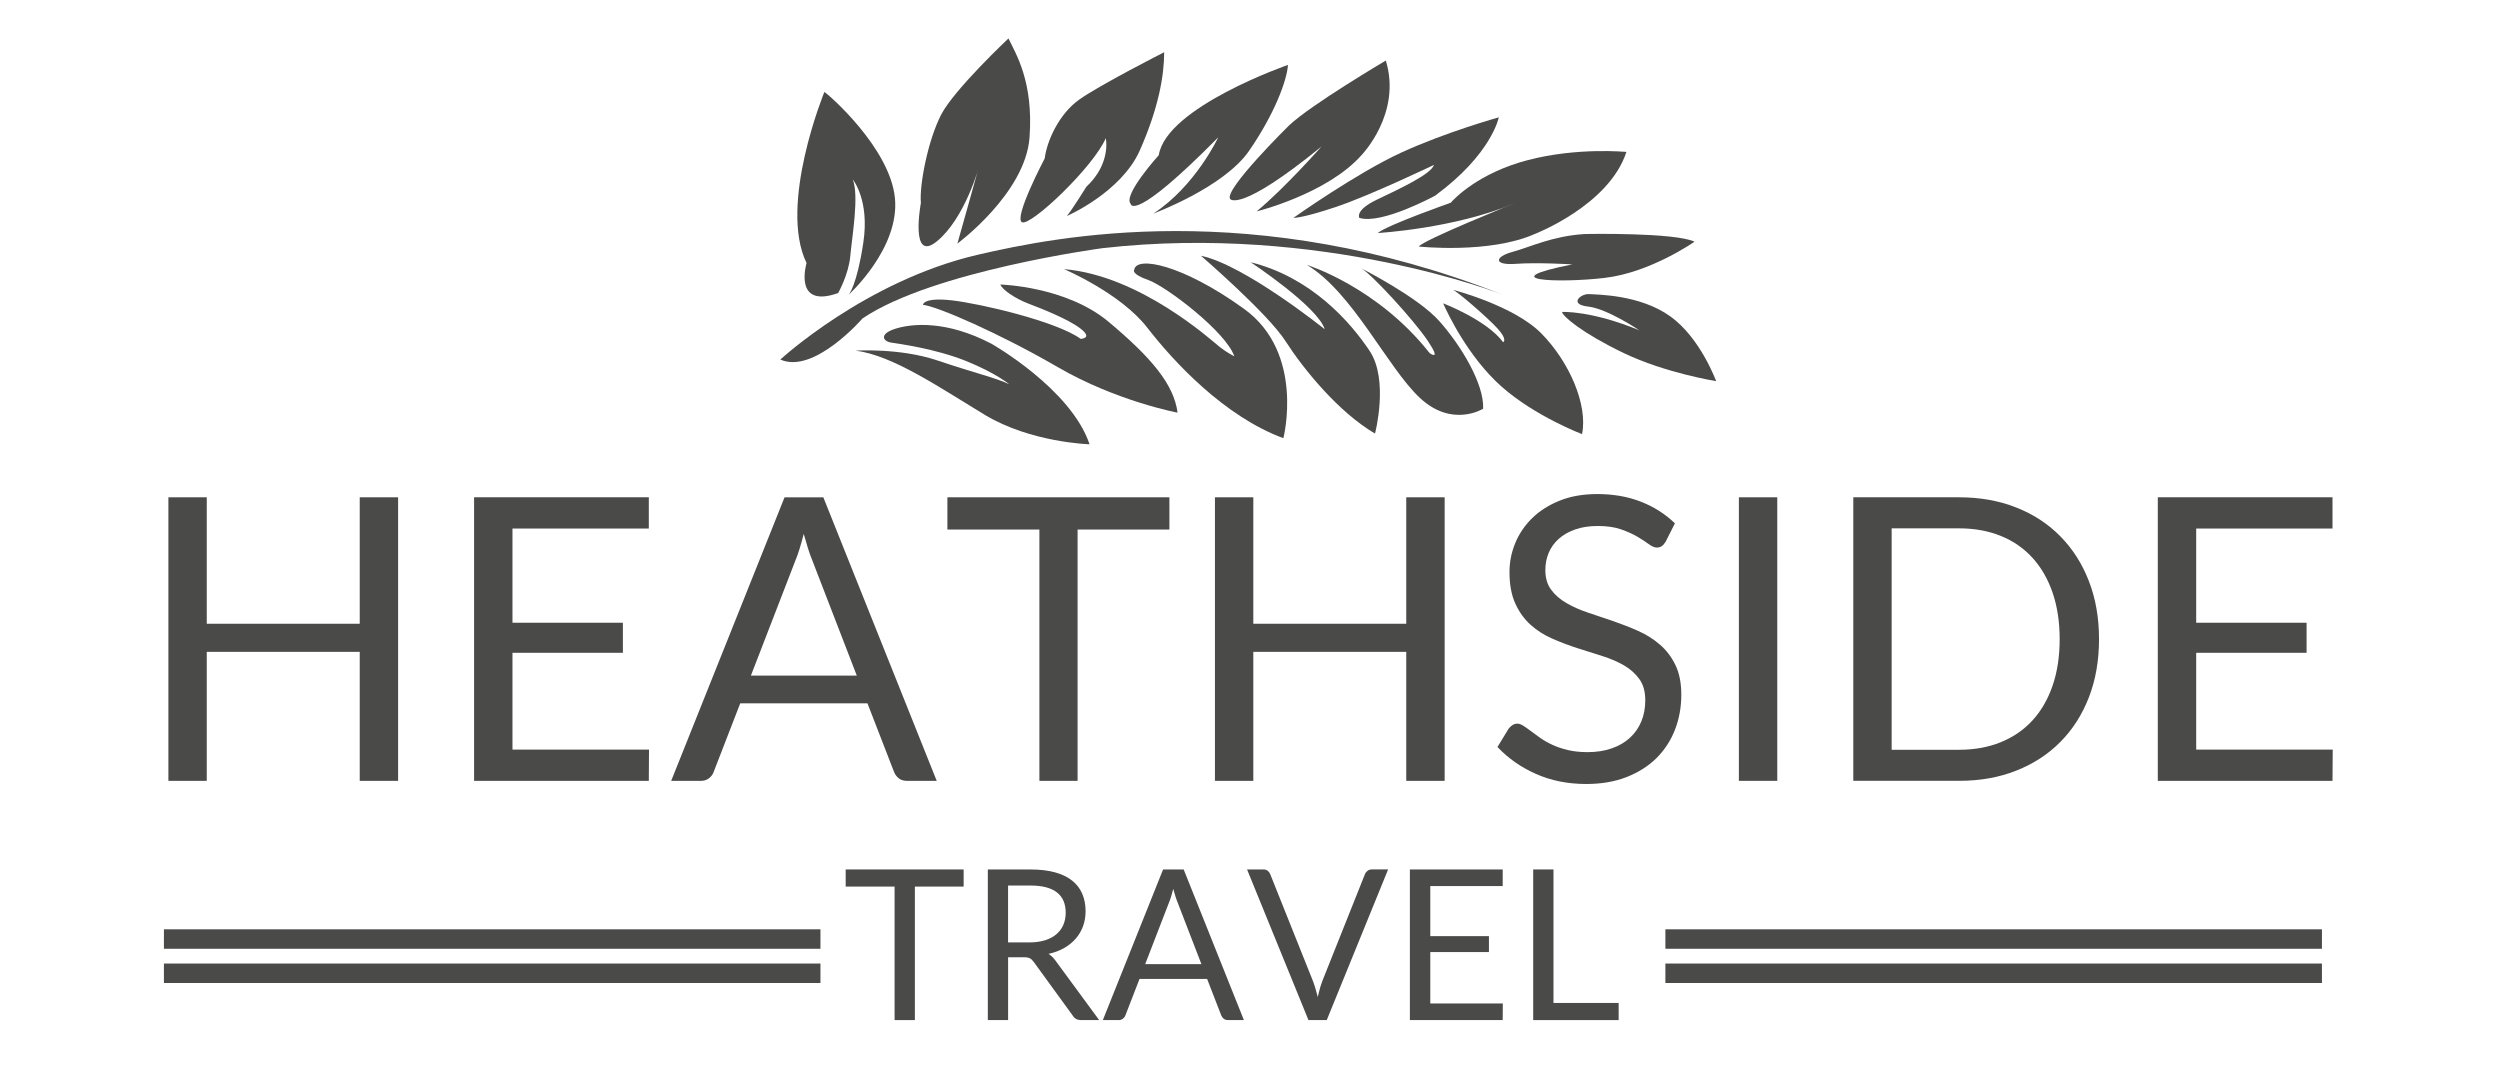
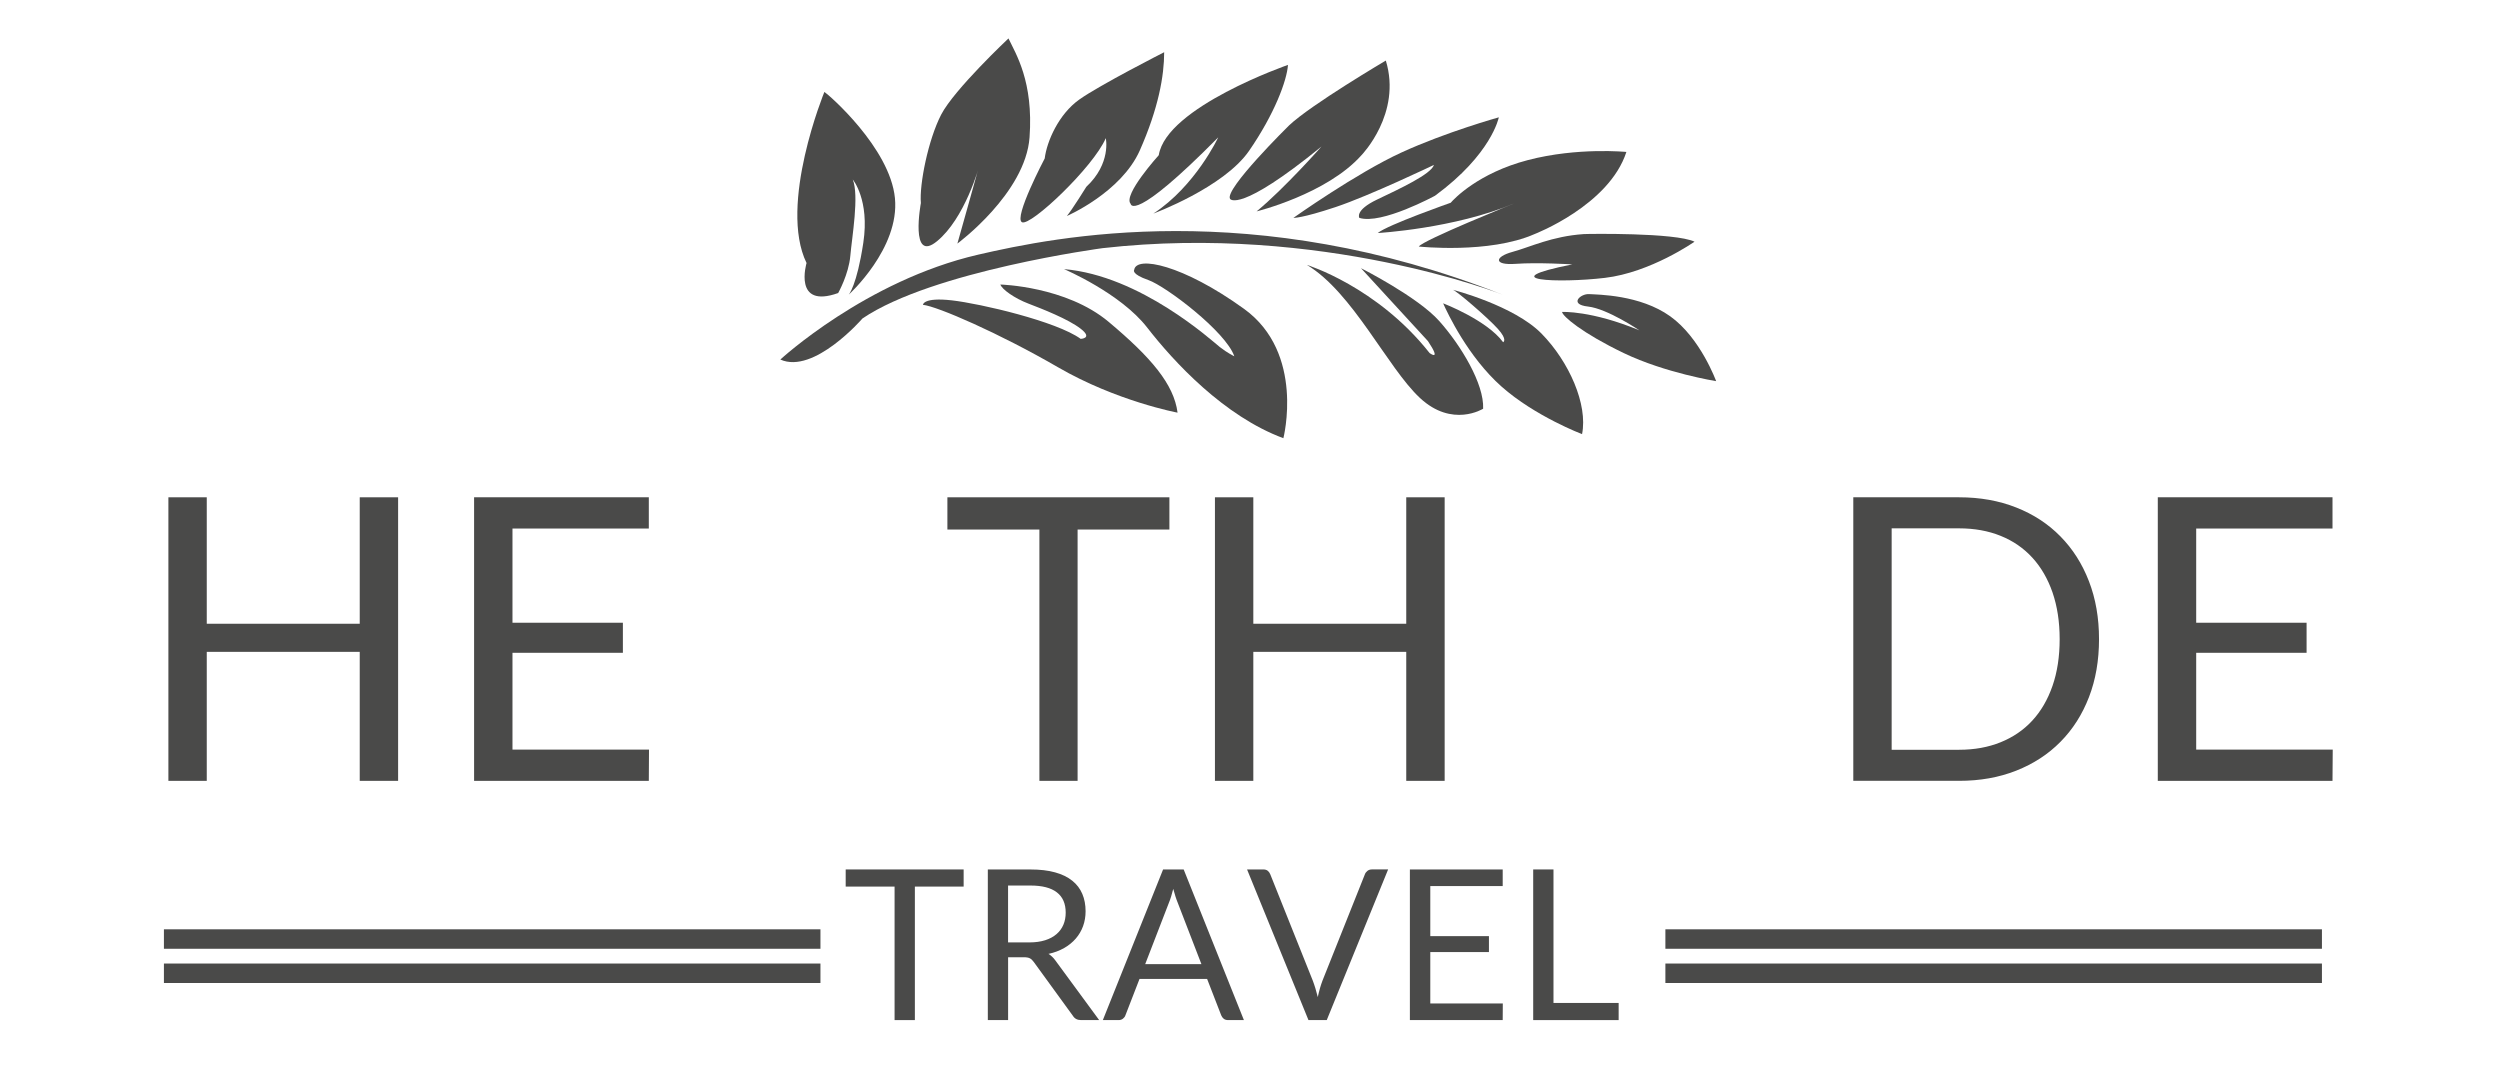
<svg xmlns="http://www.w3.org/2000/svg" version="1.1" id="Layer_1" x="0px" y="0px" viewBox="0 0 192.686 82.914" enable-background="new 0 0 192.686 82.914" xml:space="preserve">
  <polygon fill="#4A4A49" points="30.684,60.184 27.726,60.184 27.726,50.241 15.936,50.241 15.936,60.184 12.979,60.184   12.979,38.329 15.936,38.329 15.936,48.075 27.726,48.075 27.726,38.329 30.684,38.329 " />
  <polygon fill="#4A4A49" points="50.007,38.329 50.007,40.738 39.499,40.738 39.499,47.998 48.009,47.998 48.009,50.316   39.499,50.316 39.499,57.773 50.022,57.773 50.007,60.184 36.54,60.184 36.54,38.329 " />
-   <path fill="#4A4A49" d="M72.197,60.184h-2.287c-0.264,0-0.479-0.063-0.641-0.197c-0.164-0.133-0.286-0.299-0.366-0.504l-2.044-5.275  h-9.806l-2.043,5.275c-0.061,0.184-0.177,0.347-0.351,0.49c-0.175,0.143-0.387,0.213-0.642,0.213H51.73l8.739-21.856h2.989  L72.197,60.184z M57.876,52.07h8.161l-3.434-8.891c-0.111-0.265-0.22-0.572-0.328-0.916c-0.106-0.345-0.215-0.718-0.328-1.113  c-0.101,0.396-0.204,0.77-0.312,1.121c-0.107,0.351-0.216,0.658-0.327,0.922L57.876,52.07z" />
  <polygon fill="#4A4A49" points="90.131,38.329 90.131,40.814 83.055,40.814 83.055,60.184 80.111,60.184 80.111,40.814   73.02,40.814 73.02,38.329 " />
  <polygon fill="#4A4A49" points="111.346,60.184 108.386,60.184 108.386,50.241 96.599,50.241 96.599,60.184 93.641,60.184   93.641,38.329 96.599,38.329 96.599,48.075 108.386,48.075 108.386,38.329 111.346,38.329 " />
-   <path fill="#4A4A49" d="M128.382,41.746c-0.093,0.153-0.191,0.266-0.297,0.342c-0.106,0.076-0.236,0.115-0.391,0.115  c-0.173,0-0.376-0.086-0.609-0.259c-0.231-0.174-0.524-0.364-0.877-0.573c-0.351-0.208-0.773-0.398-1.267-0.572  c-0.492-0.173-1.09-0.259-1.791-0.259c-0.66,0-1.243,0.09-1.746,0.267c-0.505,0.178-0.927,0.419-1.267,0.725  c-0.34,0.306-0.597,0.663-0.771,1.075c-0.174,0.412-0.259,0.856-0.259,1.334c0,0.609,0.149,1.117,0.451,1.519  c0.299,0.403,0.696,0.745,1.189,1.029c0.492,0.284,1.053,0.532,1.677,0.739c0.626,0.207,1.267,0.424,1.923,0.647  c0.655,0.226,1.295,0.476,1.921,0.755c0.626,0.28,1.186,0.633,1.678,1.061c0.494,0.428,0.891,0.951,1.189,1.57  c0.3,0.62,0.451,1.383,0.451,2.287c0,0.956-0.163,1.854-0.487,2.691c-0.327,0.839-0.802,1.568-1.426,2.19  c-0.626,0.618-1.397,1.106-2.304,1.463c-0.91,0.354-1.945,0.533-3.104,0.533c-1.423,0-2.716-0.257-3.873-0.771  c-1.159-0.512-2.149-1.205-2.975-2.08l0.854-1.404c0.081-0.111,0.181-0.206,0.297-0.281c0.117-0.076,0.246-0.115,0.39-0.115  c0.133,0,0.282,0.055,0.449,0.16c0.169,0.106,0.358,0.242,0.573,0.404c0.212,0.163,0.456,0.342,0.731,0.534  c0.273,0.192,0.587,0.372,0.938,0.534c0.35,0.162,0.747,0.298,1.197,0.404c0.446,0.105,0.949,0.16,1.51,0.16  c0.701,0,1.325-0.098,1.875-0.291c0.55-0.192,1.015-0.464,1.396-0.816c0.382-0.351,0.674-0.771,0.877-1.257  c0.203-0.487,0.305-1.032,0.305-1.633c0-0.66-0.149-1.203-0.449-1.623c-0.301-0.422-0.695-0.774-1.183-1.062  c-0.487-0.284-1.047-0.524-1.678-0.724c-0.631-0.199-1.271-0.401-1.922-0.609c-0.651-0.209-1.291-0.452-1.921-0.727  c-0.633-0.273-1.19-0.629-1.679-1.066c-0.488-0.437-0.884-0.982-1.184-1.641c-0.3-0.656-0.45-1.467-0.45-2.434  c0-0.771,0.15-1.52,0.45-2.243c0.299-0.721,0.737-1.362,1.311-1.921c0.576-0.559,1.281-1.006,2.121-1.342  c0.84-0.336,1.803-0.502,2.891-0.502c1.221,0,2.33,0.192,3.332,0.579c1.002,0.386,1.884,0.945,2.646,1.677L128.382,41.746z" />
-   <rect x="134.023" y="38.329" fill="#4A4A49" width="2.959" height="21.854" />
  <path fill="#4A4A49" d="M161.781,49.264c0,1.639-0.258,3.125-0.776,4.469c-0.518,1.342-1.251,2.49-2.198,3.444  c-0.942,0.957-2.081,1.696-3.407,2.22c-1.327,0.525-2.794,0.785-4.398,0.785h-8.161V38.329H151c1.605,0,3.073,0.262,4.398,0.786  c1.327,0.523,2.465,1.265,3.407,2.227c0.946,0.959,1.681,2.113,2.198,3.455C161.523,46.139,161.781,47.628,161.781,49.264   M158.747,49.264c0-1.343-0.186-2.541-0.55-3.601c-0.366-1.056-0.885-1.95-1.557-2.683c-0.67-0.733-1.482-1.292-2.441-1.679  c-0.954-0.386-2.021-0.579-3.2-0.579h-5.2v17.066h5.2c1.18,0,2.246-0.193,3.2-0.58c0.959-0.387,1.771-0.943,2.441-1.67  c0.672-0.728,1.189-1.619,1.557-2.678C158.562,51.807,158.747,50.607,158.747,49.264" />
  <polygon fill="#4A4A49" points="179.776,38.329 179.776,40.738 169.27,40.738 169.27,47.998 177.779,47.998 177.779,50.316   169.27,50.316 169.27,57.773 179.794,57.773 179.776,60.184 166.311,60.184 166.311,38.329 " />
  <polygon fill="#4A4A49" points="74.272,67.012 74.272,68.333 70.513,68.333 70.513,78.623 68.949,78.623 68.949,68.333   65.181,68.333 65.181,67.012 " />
  <path fill="#4A4A49" d="M77.699,73.779v4.844h-1.563V67.014h3.282c0.733,0,1.368,0.073,1.902,0.223  c0.535,0.147,0.977,0.363,1.325,0.644c0.351,0.281,0.606,0.62,0.774,1.017c0.169,0.396,0.252,0.843,0.252,1.334  c0,0.412-0.065,0.793-0.194,1.149c-0.13,0.356-0.317,0.677-0.562,0.959c-0.247,0.285-0.546,0.529-0.9,0.729  c-0.354,0.203-0.755,0.354-1.202,0.451c0.204,0.129,0.376,0.295,0.52,0.494l3.385,4.609h-1.395c-0.285,0-0.496-0.109-0.632-0.332  l-3.014-4.148c-0.093-0.131-0.191-0.223-0.294-0.278c-0.107-0.06-0.271-0.087-0.492-0.087h-1.192L77.699,73.779L77.699,73.779z   M77.699,72.635h1.652c0.454,0,0.854-0.057,1.203-0.167c0.348-0.11,0.639-0.267,0.875-0.47c0.235-0.203,0.413-0.443,0.532-0.726  c0.119-0.279,0.177-0.59,0.177-0.931c0-0.692-0.227-1.213-0.681-1.563c-0.453-0.353-1.134-0.527-2.041-0.527h-1.72v4.385H77.699z" />
  <path fill="#4A4A49" d="M95.873,78.623h-1.215c-0.141,0-0.255-0.035-0.34-0.103c-0.086-0.069-0.151-0.16-0.195-0.268l-1.086-2.803  h-5.209l-1.086,2.803c-0.032,0.098-0.094,0.184-0.186,0.258c-0.093,0.076-0.205,0.113-0.339,0.113h-1.216l4.643-11.609h1.588  L95.873,78.623z M88.265,74.311h4.334l-1.822-4.723c-0.06-0.14-0.116-0.302-0.176-0.486c-0.056-0.184-0.115-0.379-0.173-0.592  c-0.056,0.213-0.111,0.41-0.166,0.596c-0.058,0.187-0.116,0.351-0.176,0.492L88.265,74.311z" />
  <path fill="#4A4A49" d="M96.116,67.012h1.256c0.14,0,0.254,0.035,0.34,0.105c0.087,0.07,0.15,0.16,0.193,0.268l3.274,8.189  c0.07,0.185,0.139,0.384,0.204,0.6c0.062,0.219,0.126,0.441,0.185,0.674c0.051-0.231,0.104-0.457,0.166-0.674  c0.062-0.216,0.129-0.415,0.199-0.6l3.266-8.189c0.031-0.093,0.097-0.178,0.189-0.257c0.095-0.078,0.211-0.117,0.345-0.117h1.256  l-4.73,11.611h-1.41L96.116,67.012z" />
  <polygon fill="#4A4A49" points="115.82,67.012 115.82,68.292 110.239,68.292 110.239,72.15 114.759,72.15 114.759,73.382   110.239,73.382 110.239,77.343 115.828,77.343 115.82,78.623 108.666,78.623 108.666,67.012 " />
  <polygon fill="#4A4A49" points="119.733,77.302 124.756,77.302 124.756,78.623 118.17,78.623 118.17,67.012 119.734,67.012   119.734,77.302 " />
  <line fill="#4A4A49" stroke="#4A4A49" stroke-width="1.5" stroke-miterlimit="10" x1="128.359" y1="72.376" x2="178.962" y2="72.376" />
  <line fill="#4A4A49" stroke="#4A4A49" stroke-width="1.5" stroke-miterlimit="10" x1="128.359" y1="75.014" x2="178.962" y2="75.014" />
  <line fill="#4A4A49" stroke="#4A4A49" stroke-width="1.5" stroke-miterlimit="10" x1="12.634" y1="72.376" x2="63.236" y2="72.376" />
  <line fill="#4A4A49" stroke="#4A4A49" stroke-width="1.5" stroke-miterlimit="10" x1="12.634" y1="75.014" x2="63.236" y2="75.014" />
  <g>
    <path fill="#4A4A49" d="M65.415,22.711c0,0,3.938-3.563,3.562-7.438s-5.126-8-5.438-8.187c0,0-3.563,8.687-1.375,13.187   c0,0-1.063,3.563,2.437,2.313c0,0,0.813-1.438,0.938-2.875c0.125-1.438,0.688-4.625,0.188-5.875c0,0,1.312,1.562,0.812,4.875   C66.04,22.023,65.415,22.711,65.415,22.711" />
    <path fill="#4A4A49" d="M75.54,12.524c0,0-1.563,5.625-1.75,6.25c0,0,5.25-3.875,5.562-8.188c0.312-4.312-1.062-6.437-1.625-7.625   c0,0-4.188,3.938-5.188,5.875c-1,1.938-1.688,5.376-1.563,6.813c0,0-0.875,4.688,1.25,2.938S75.477,12.899,75.54,12.524" />
    <path fill="#4A4A49" d="M85.228,10.649c0,0,0.438,1.938-1.5,3.75c0,0-1.125,1.812-1.5,2.25c0,0,4.188-1.812,5.625-5.062   c1.438-3.251,1.875-5.751,1.875-7.562c0,0-4.958,2.521-6.541,3.646c-1.584,1.125-2.5,3.208-2.667,4.542c0,0-2.416,4.583-1.75,4.916   C79.437,17.461,84.27,12.877,85.228,10.649" />
    <path fill="#4A4A49" d="M93.895,10.586c0,0-1.75,3.75-5,5.875c0,0,5.417-2,7.375-4.834s2.917-5.416,3-6.625   c0,0-9.376,3.25-9.959,6.959c0,0-2.791,3.082-2.166,3.75C87.145,15.711,87.271,17.293,93.895,10.586" />
    <path fill="#4A4A49" d="M101.853,11.293c0,0-2.834,3.209-5,5c0,0,5.416-1.332,8.083-4.332c0,0,3.125-3.209,1.875-7.293   c0,0-5.792,3.416-7.458,5c0,0-5.041,4.959-4.541,5.668C94.812,15.336,95.519,16.459,101.853,11.293" />
    <path fill="#4A4A49" d="M99.687,16.793c0,0,4.875-3.457,8.333-5.041s7.5-2.709,7.5-2.709s-0.542,2.834-4.917,6.043   c0,0-4.125,2.248-5.833,1.707c0,0-0.375-0.582,1.375-1.416c1.75-0.834,4.167-1.959,4.375-2.666c0,0-4.958,2.375-7.583,3.25   S99.687,16.793,99.687,16.793" />
    <path fill="#4A4A49" d="M116.728,15.668c0,0-7.042,2.834-7.375,3.334c0,0,5.417,0.582,8.917-0.959c0,0,5.749-2.207,7.083-6.332   c0,0-3.75-0.375-7.583,0.625s-5.708,3-5.958,3.291c0,0-4.875,1.709-5.625,2.334C106.187,17.961,112.102,17.627,116.728,15.668" />
    <path fill="#4A4A49" d="M122.062,18.043c0.332-0.021,7.042-0.125,8.542,0.584c0,0-3.375,2.375-6.917,2.791   c-3.542,0.418-8.792,0.209-2.5-1.041c0,0-2.667-0.166-4.375-0.041c-1.708,0.125-1.625-0.543-0.25-0.918   S119.603,18.211,122.062,18.043" />
    <path fill="#4A4A49" d="M126.354,25.461c0,0-2.459-1.668-3.959-1.834c-1.5-0.166-0.582-1,0.084-0.959   c0.666,0.043,3.917,0.041,6.25,1.709c2.333,1.666,3.541,5,3.541,5s-3.917-0.625-7.125-2.166c-3.208-1.543-4.709-2.834-4.75-3.168   C120.395,24.043,122.646,23.92,126.354,25.461" />
    <path fill="#4A4A49" d="M111.978,22.336c0,0,4.708,1.209,6.833,3.375s3.583,5.459,3.125,7.75c0,0-3.625-1.375-6.208-3.668   c-2.583-2.291-4.167-5.666-4.5-6.416c0,0,3.375,1.291,4.625,3c0,0,0.376-0.166-0.416-1.041   C114.645,24.461,112.269,22.42,111.978,22.336" />
-     <path fill="#4A4A49" d="M104.895,20.668c0,0,4.376,2.209,6.042,4.084c1.666,1.875,3.459,4.832,3.375,6.75   c0,0-2.375,1.5-4.875-0.834c-2.5-2.332-5.168-8.125-8.709-10.25c0,0,5.416,1.668,9.458,6.793c0,0,0.958,0.707-0.125-0.918   S105.645,21.043,104.895,20.668" />
-     <path fill="#4A4A49" d="M105.978,33.418c0,0,1.084-4.125-0.416-6.375s-4.5-5.666-9.167-6.832c0,0,5.165,3.416,5.707,5.166   c0,0-6.166-4.957-9.541-5.666c0,0,5.146,4.438,6.521,6.584C100.456,28.44,103.145,31.75,105.978,33.418" />
+     <path fill="#4A4A49" d="M104.895,20.668c0,0,4.376,2.209,6.042,4.084c1.666,1.875,3.459,4.832,3.375,6.75   c0,0-2.375,1.5-4.875-0.834c-2.5-2.332-5.168-8.125-8.709-10.25c0,0,5.416,1.668,9.458,6.793c0,0,0.958,0.707-0.125-0.918   " />
    <path fill="#4A4A49" d="M98.915,33.774c0,0,1.688-6.563-3.031-9.969c-4.719-3.406-8.314-4.125-8.469-3c0,0-0.25,0.312,1.094,0.78   c1.343,0.47,5.968,3.97,6.625,5.875c0,0-0.532-0.25-1.125-0.718c-0.594-0.469-6.094-5.5-12-6c0,0,4.343,1.843,6.406,4.5   C90.477,27.899,94.352,32.085,98.915,33.774" />
    <path fill="#4A4A49" d="M77.103,21.93c0,0,5.063,0.125,8.344,2.875c3.281,2.75,5.031,4.812,5.313,7c0,0-4.688-0.875-9.218-3.5   c-4.532-2.625-9.282-4.688-10.407-4.812c0,0,0-0.594,2.219-0.344c2.219,0.25,8.094,1.625,9.938,2.969c0,0,0.968-0.032,0-0.782   c-0.97-0.75-2.97-1.53-4.032-1.937C78.196,22.993,77.228,22.305,77.103,21.93" />
-     <path fill="#4A4A49" d="M76.415,26.493c0,0,6.125,3.469,7.562,7.75c0,0-4.532-0.125-8.094-2.281   c-3.564-2.156-7.064-4.563-9.939-4.938c0,0,3.406-0.218,6.281,0.75c2.875,0.97,4.626,1.375,5.563,1.845   c0,0-1.031-0.875-3.375-1.812c-2.345-0.938-5.156-1.312-5.75-1.407c-0.595-0.094-0.938-0.655,0.344-1.062   C70.29,24.929,72.946,24.679,76.415,26.493" />
    <path fill="#4A4A49" d="M60.145,27.711c0,0,6.583-6.084,15.25-8.084c5.973-1.377,21.167-4.5,40.417,3.084   c0,0-13.918-5.5-30.834-3.584c0,0-13.083,1.75-18.5,5.416C66.478,24.543,62.729,28.877,60.145,27.711" />
  </g>
</svg>